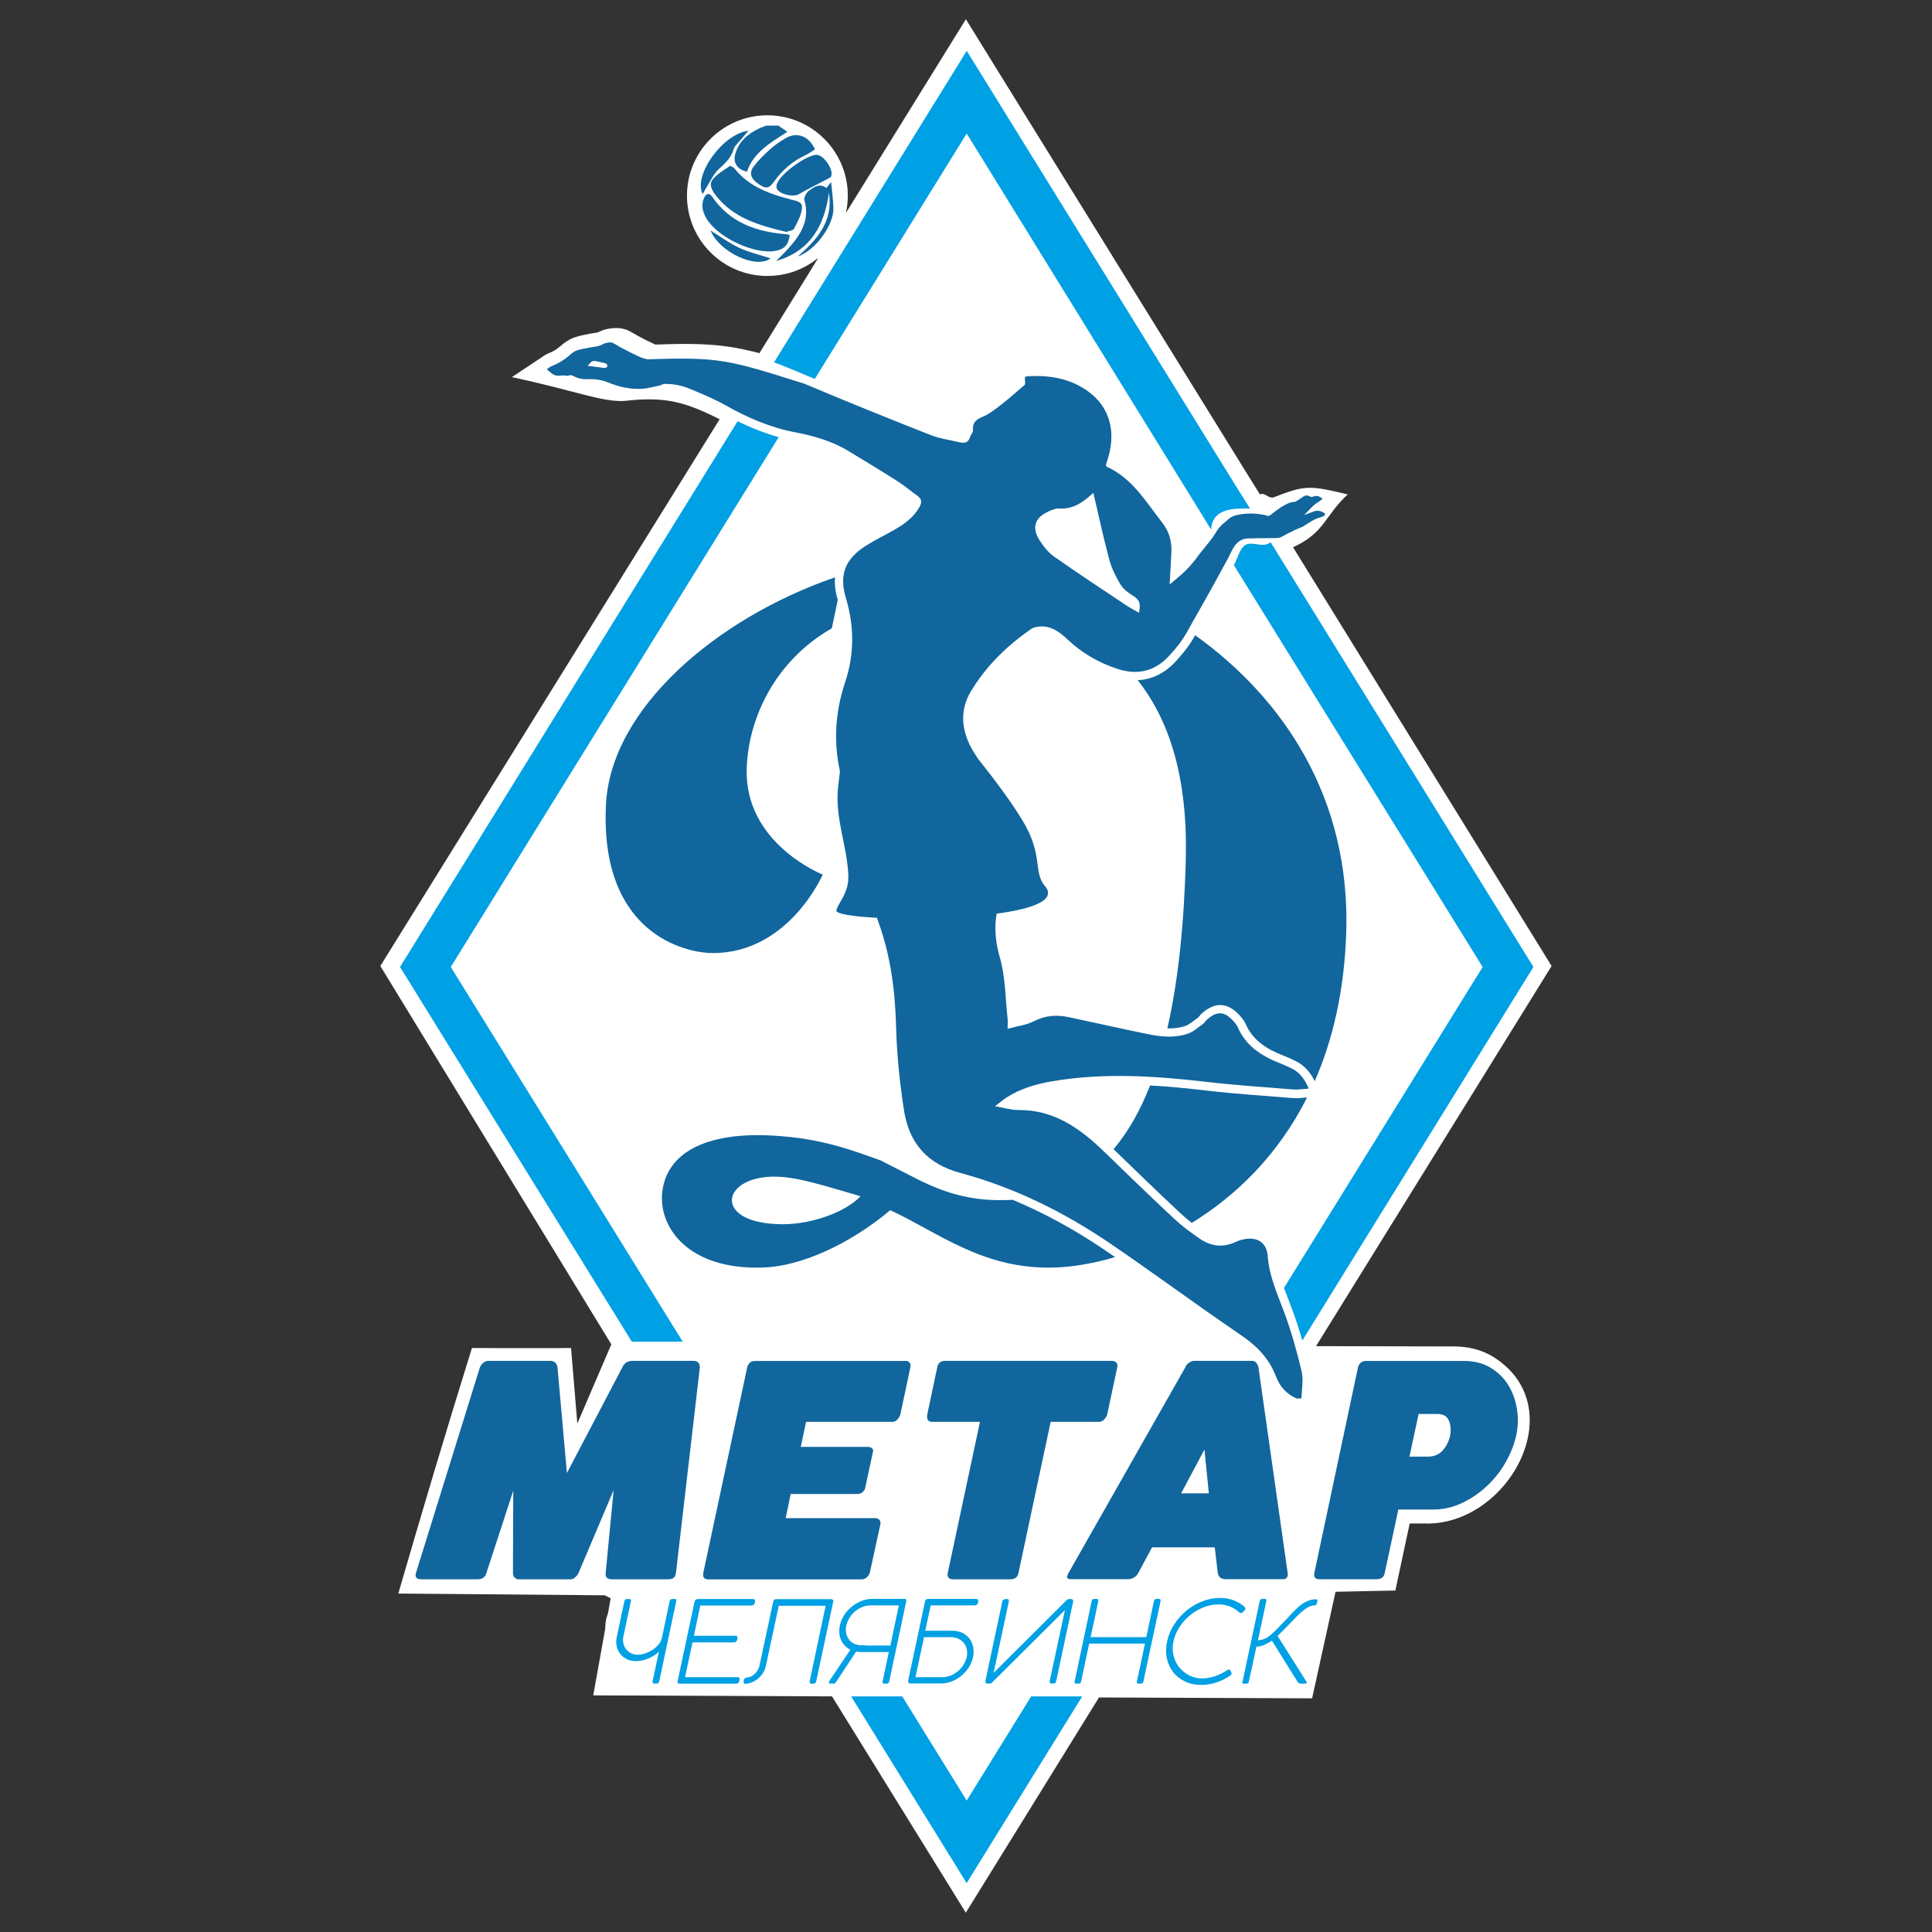
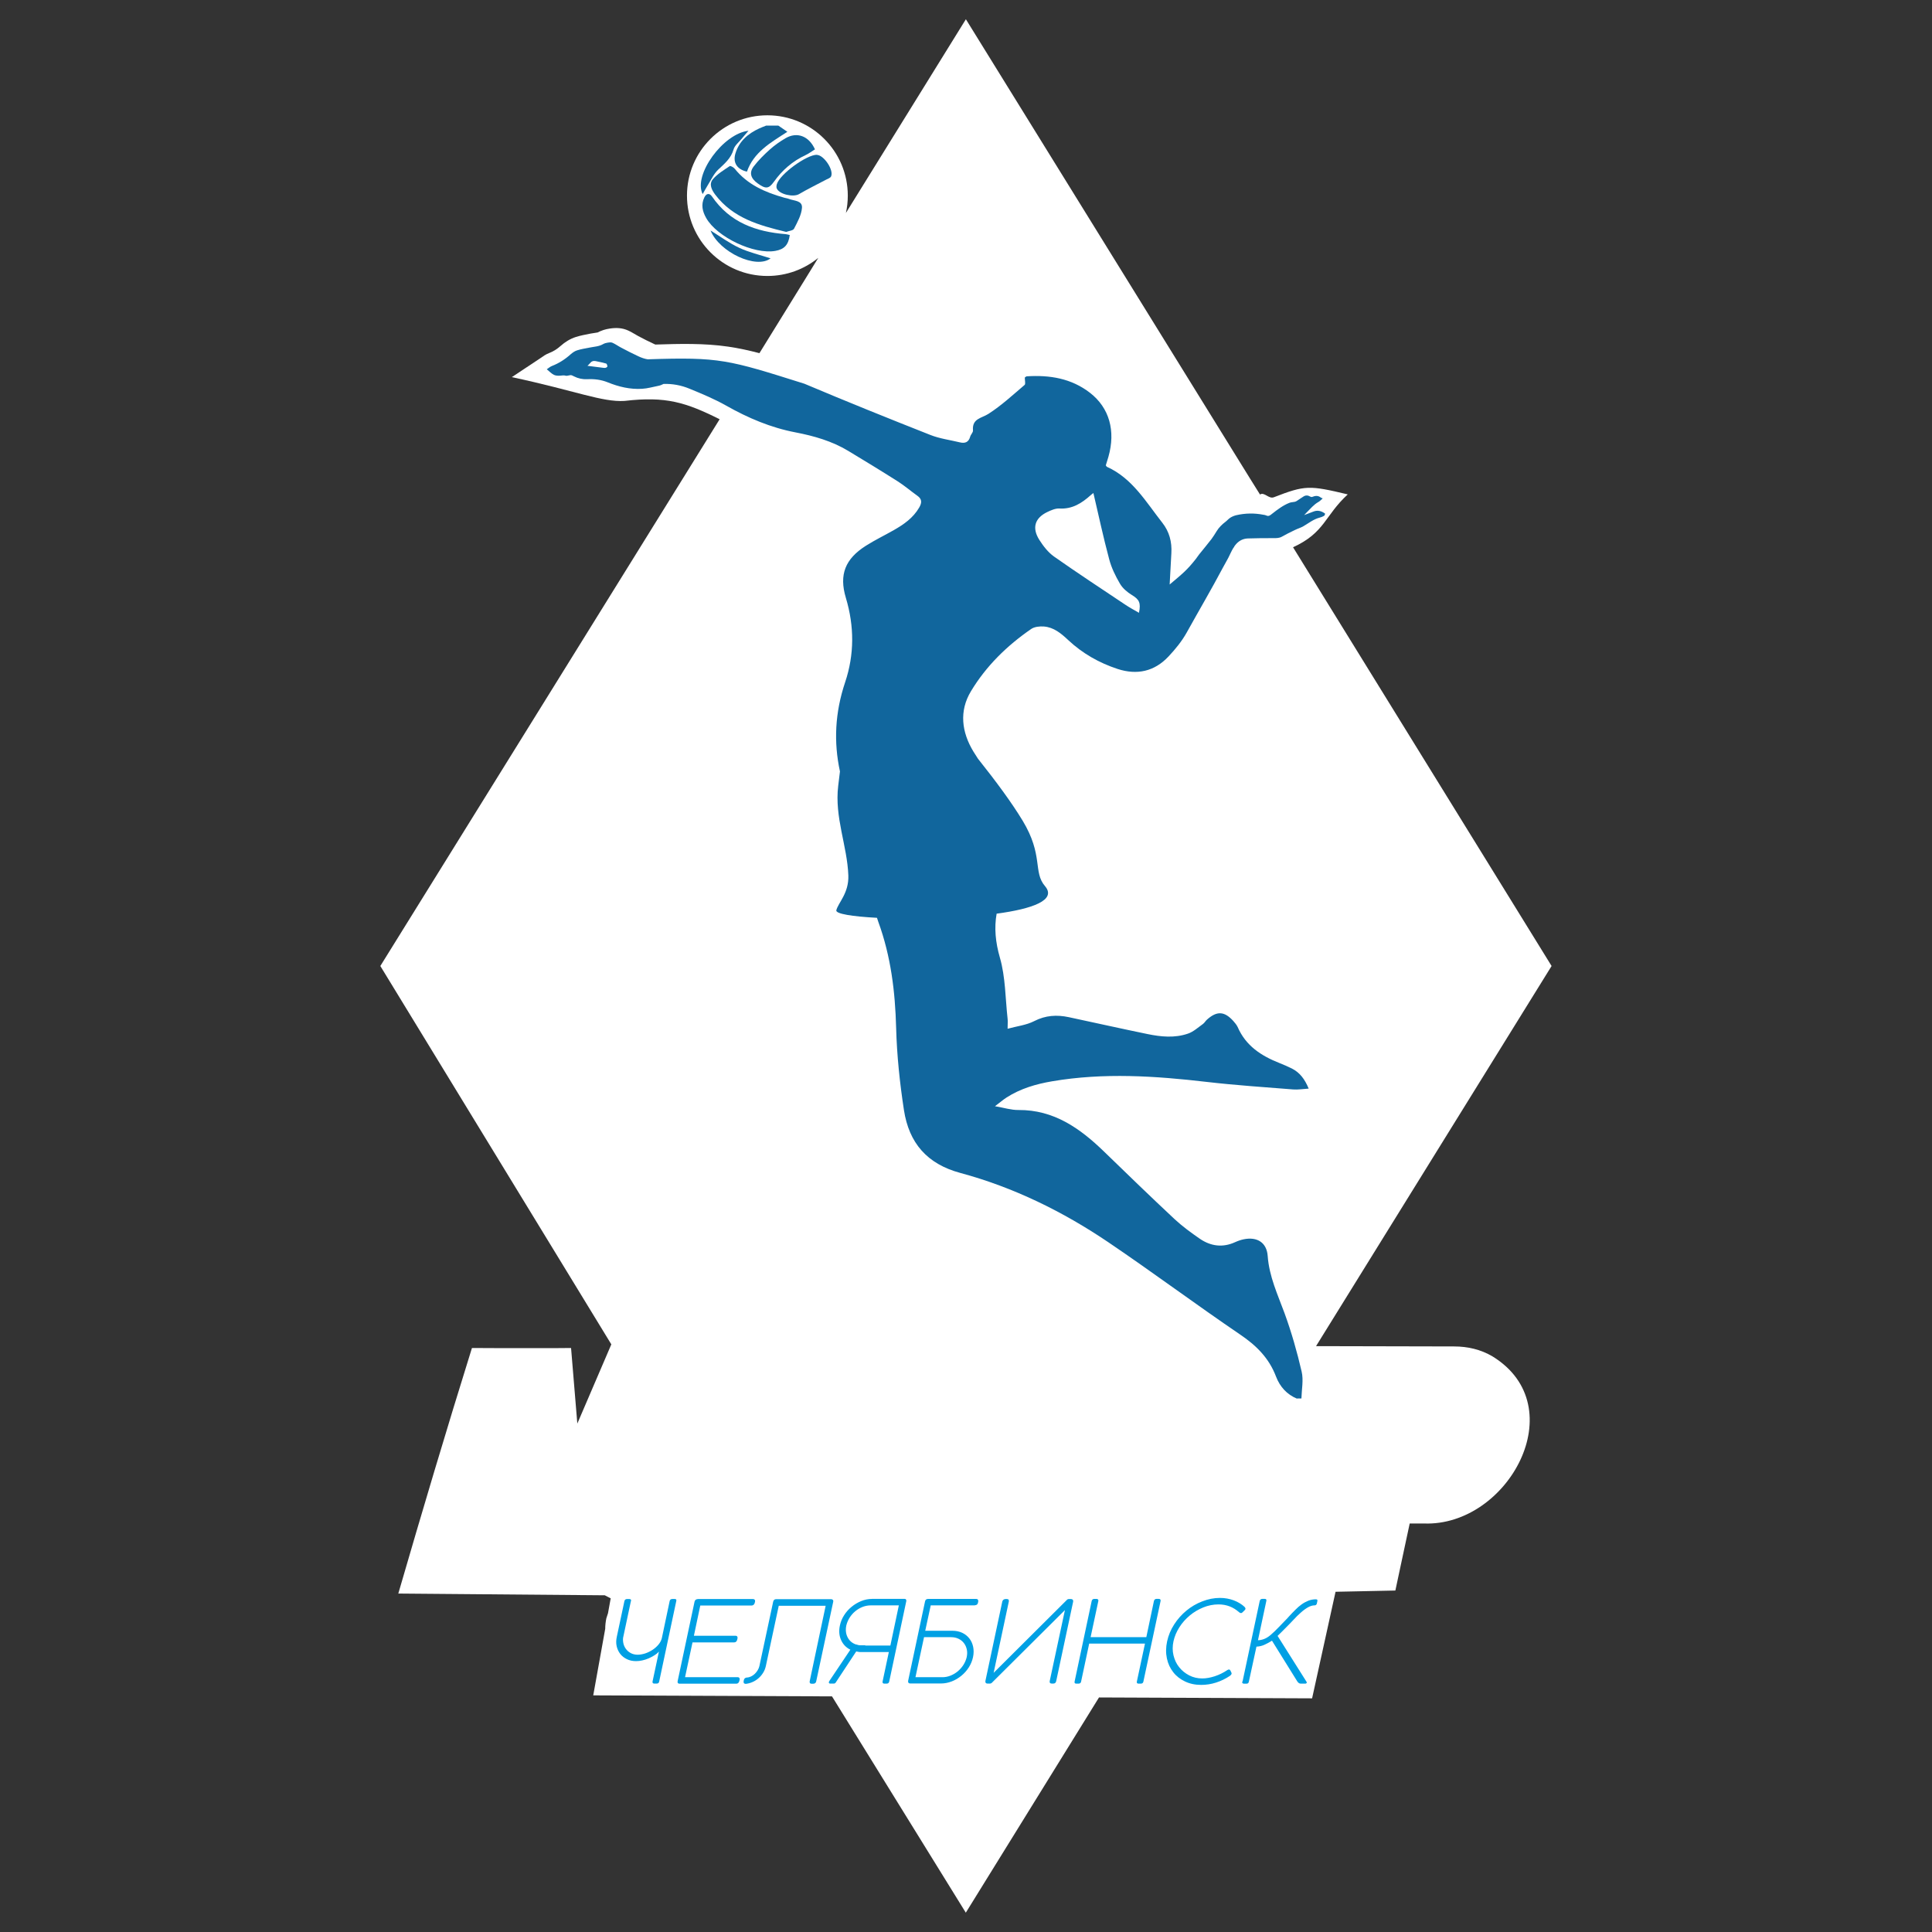
<svg xmlns="http://www.w3.org/2000/svg" xmlns:xlink="http://www.w3.org/1999/xlink" version="1.1" id="Layer_1" x="0px" y="0px" viewBox="0 0 500 500" style="enable-background:new 0 0 500 500;" xml:space="preserve">
  <rect x="0" y="0" width="500" height="500" fill="#333333" stroke="none" />
  <style type="text/css">
	.st0{clip-path:url(#SVGID_00000141415768861042611520000003450620415050509215_);}
	.st1{fill-rule:evenodd;clip-rule:evenodd;fill:#FFFFFF;}
	.st2{fill:#11669D;}
	.st3{fill:#00A0E4;}
	.st4{fill:#FFFFFF;}
</style>
  <g>
    <g>
      <defs>
        <rect id="SVGID_1_" x="98.43" y="5" width="303.13" height="490" />
      </defs>
      <clipPath id="SVGID_00000120534737420938352500000013629516887910357412_">
        <use xlink:href="#SVGID_1_" style="overflow:visible;" />
      </clipPath>
      <g style="clip-path:url(#SVGID_00000120534737420938352500000013629516887910357412_);">
        <path class="st1" d="M158.08,413.67l-1.56-0.81l-53.44-0.45c6.15-21.19,12.49-42.49,19.06-63.55l6.41,0.03h15.57l3.67-0.03     l1.62,19.56l8.8-20.5L98.43,250l87.81-141.5c-8.75-4.37-13.93-6-24.62-4.74c-5.79,0.35-12.72-2.65-29.16-6.16l7.27-4.82     c0.88-0.6,1.43-1.05,2.48-1.45c1.06-0.41,2-1.03,2.85-1.78c1.15-1.03,2.48-1.86,3.97-2.34c1.28-0.4,2.53-0.62,3.82-0.88     c0.57-0.12,1.26-0.17,1.82-0.29c0.96-0.51,2-0.84,3.08-1c1.69-0.26,3.24-0.22,4.85,0.51c0.96,0.43,1.71,0.97,2.59,1.43     c1.35,0.71,2.71,1.42,4.1,2.05c0.09,0.05,0.2,0.09,0.32,0.14c6.24-0.2,12.66-0.37,18.84,0.54c2.66,0.38,5.38,0.98,8.09,1.69     l11.89-19.24l3.34-5.43c-3.59,2.94-8.18,4.69-13.17,4.69c-11.49,0-20.81-9.31-20.81-20.79s9.32-20.79,20.81-20.79     c11.49,0,20.81,9.31,20.81,20.79c0,1.54-0.17,3.05-0.49,4.49l0.15-0.25c0,0,24.12-38.95,30.9-49.89l73.59,118.95l2.53,4.05     c1.11-0.74,2.27,1.22,3.58,0.71c8.12-3.15,9.17-3.11,19.13-0.74c-6.02,5.54-5.88,9.88-14.16,13.68L401.55,250l-60.96,98.38     l35.74,0.08c3.51,0,6.9,0.78,9.94,2.58c21.08,12.97,4.04,44.04-17.73,43.24h-3.71l-2.34,10.93l-1.37,6.42l-15.48,0.32     l-6.07,27.58l-55.15-0.23L249.95,495l-34.63-55.98l-61.79-0.26l3.1-17.23c0-0.93,0.11-1.83,0.29-2.71l0.43-1.32l0.69-3.82H158.08     z" />
        <path class="st2" d="M201.44,32.51c0.68,0.46,1.34,0.93,2.33,1.6c-4.37,2.81-8.72,5.29-10.46,10.31c-2.54-0.57-3.68-2.31-3-4.65     c0.96-3.23,3.27-5.19,6.18-6.53c0.59-0.28,1.2-0.49,1.8-0.74h3.14H201.44z" />
        <path class="st2" d="M203.44,60.01c-6.98-1.68-13.69-3.54-18.33-9.62c-0.94-1.25-1.68-2.75-0.62-4c1.17-1.38,2.83-2.37,4.36-3.4     c0.2-0.14,0.99,0.31,1.28,0.66c3.36,4.19,7.95,6.14,12.88,7.53c0.38,0.11,0.78,0.14,1.14,0.29c1.32,0.54,3.54,0.37,3.4,2.32     c-0.14,1.85-1.17,3.68-2.05,5.39c-0.26,0.51-1.35,0.57-2.06,0.85V60.01z" />
        <path class="st2" d="M204.39,60.84c-0.35,2.56-1.42,3.68-3.73,4.09c-5.53,0.99-15.1-3.55-17.9-8.51     c-0.96-1.69-1.39-3.45-0.48-5.32c0.52-1.09,1.32-1.18,1.96-0.28c4.64,6.79,11.42,9.17,19.1,9.78c0.32,0.03,0.63,0.14,1.06,0.23     H204.39z" />
        <path class="st2" d="M210.91,38.65c-0.88,0.54-1.6,1.11-2.43,1.49c-3.34,1.55-6.04,3.88-8.2,6.91c-1.34,1.88-2.16,1.88-4.21,0.4     c-1.79-1.29-2.25-2.77-1-4.39c1.23-1.62,2.71-3.06,4.22-4.42c1.22-1.09,2.59-2.03,3.99-2.86     C206.26,34.04,209.34,35.18,210.91,38.65z" />
-         <path class="st2" d="M213.87,48.67c0.38-0.49,0.68-0.85,1.23-1.56c0.22,2.48,0.52,4.6,0.59,6.74c0.11,4.4-4.65,10.97-9.23,12.52     c5.02-4.35,9.23-9.11,8.07-16.53c-1.15,8.62-4.88,15.17-13.66,17.7c1.08-1.11,2.2-2.17,3.24-3.33c3.13-3.52,5.56-7.26,4.06-12.45     c-0.18-0.65,0.53-1.94,1.17-2.4c1.28-0.91,2.71-2.06,4.53-0.72V48.67z" />
        <path class="st2" d="M211.43,40.09c1.8,0.05,4.42,3.95,3.65,5.58c-0.19,0.38-0.8,0.59-1.25,0.81c-2.36,1.25-4.76,2.42-7.05,3.76     c-1.45,0.85-5.05,0.09-5.75-1.45c-0.14-0.31-0.09-0.79,0.02-1.14c0.79-2.6,7.74-7.65,10.39-7.59V40.09z" />
        <path class="st2" d="M193.73,33.82c-0.74,0.86-1.32,1.51-1.88,2.2c-0.71,0.86-1.72,1.65-2,2.65c-0.68,2.34-2.34,3.68-3.97,5.22     c-1.15,1.08-1.85,2.68-2.72,4.05c-0.45,0.71-0.83,1.46-1.31,2.29c-2.51-4.91,5.31-15.71,11.89-16.39V33.82z" />
        <path class="st2" d="M199.42,66.86c-3.64,2.86-13.22-1.54-15.53-7.2c2.6,1.6,4.91,3.31,7.46,4.49     C193.87,65.32,196.63,65.95,199.42,66.86z" />
-         <path class="st2" d="M174.9,407.04c-0.05,1.12-0.69,1.68-1.91,1.68h-14.64c-1.22,0-1.75-0.55-1.6-1.68l2.06-21.41l-9.07,21.41     c-0.16,0.46-0.54,0.91-1.14,1.37c-0.11,0.11-0.25,0.18-0.41,0.23c-0.19,0.05-0.32,0.08-0.42,0.08h-13.57     c-0.35,0-0.63-0.11-0.83-0.31c-0.4-0.25-0.62-0.71-0.62-1.37l0.08-21.25l-6.93,21.25c-0.31,1.12-1.06,1.68-2.3,1.68h-14.65     c-1.17,0-1.6-0.55-1.29-1.68l16.54-53.17c0.2-0.46,0.49-0.85,0.88-1.19c0.38-0.32,0.85-0.49,1.42-0.49h15.87     c1.06,0,1.71,0.56,1.91,1.68l2.44,27.35l14.34-27.35c0.51-1.12,1.37-1.68,2.59-1.68h15.87c0.55,0,0.97,0.17,1.22,0.49     c0.25,0.32,0.38,0.72,0.38,1.19l-6.18,53.17H174.9z M234.31,352.19c0.46,0,0.82,0.14,1.06,0.42c0.25,0.28,0.32,0.69,0.23,1.26     l-2.59,12.19c-0.11,0.4-0.34,0.83-0.72,1.26c-0.39,0.43-0.83,0.65-1.34,0.65h-22.34l-1.37,6.48h17.31c0.46,0,0.83,0.11,1.11,0.34     c0.28,0.23,0.37,0.54,0.26,0.95l-2.06,9.53c-0.05,0.25-0.26,0.54-0.62,0.88c-0.35,0.32-0.79,0.49-1.29,0.49h-17.32l-1.29,6.25     h23.11c0.46,0,0.83,0.14,1.11,0.42c0.28,0.28,0.37,0.69,0.26,1.26l-2.67,12.26c-0.05,0.2-0.14,0.43-0.26,0.69     c-0.12,0.26-0.32,0.48-0.57,0.69c-0.35,0.35-0.86,0.54-1.52,0.54h-39.42c-1.13,0-1.57-0.55-1.37-1.68l11.36-53.17     c0.11-0.46,0.32-0.85,0.65-1.19c0.32-0.32,0.77-0.49,1.34-0.49h38.96V352.19z M287.77,352.19c0.46,0,0.83,0.14,1.11,0.42     c0.28,0.28,0.37,0.69,0.26,1.26l-2.59,12.19c-0.11,0.4-0.35,0.83-0.76,1.26c-0.4,0.43-0.86,0.65-1.37,0.65h-12.51l-8.32,39.07     c-0.2,1.12-0.91,1.68-2.14,1.68h-14.79c-1.13,0-1.57-0.55-1.37-1.68l8.32-39.07h-12.35c-1.06,0-1.49-0.63-1.29-1.91l2.59-12.19     c0.2-1.12,0.89-1.68,2.06-1.68H287.77z M333.21,407.04c0.11,0.31,0.11,0.58,0,0.83c-0.11,0.56-0.54,0.83-1.29,0.83h-14.63     c-1.28,0-1.99-0.56-2.14-1.68l-0.77-6.56h-16.24l-3.51,6.56c-0.62,1.12-1.56,1.68-2.82,1.68h-14.56c-0.87,0-1.22-0.28-1.06-0.83     c0.05-0.11,0.11-0.23,0.15-0.38c0.05-0.15,0.12-0.31,0.23-0.46l30.19-53.17c0.16-0.46,0.48-0.84,0.96-1.18     c0.48-0.32,0.93-0.49,1.34-0.49h15.1c0.35,0,0.69,0.19,0.99,0.54c0.31,0.35,0.48,0.74,0.54,1.14l7.55,53.17L333.21,407.04z      M305.68,386.48h7.17l-1.14-11.34L305.68,386.48z M351.44,353.89c0.11-0.46,0.32-0.85,0.69-1.19c0.35-0.32,0.82-0.49,1.37-0.49     h25.39c2.59,0,4.85,0.57,6.79,1.71c1.93,1.14,3.47,2.63,4.61,4.46c1.14,1.83,1.91,3.89,2.28,6.2c0.39,2.31,0.32,4.63-0.18,6.97     c-0.51,2.29-1.42,4.57-2.71,6.85c-1.29,2.3-2.9,4.33-4.81,6.13c-1.91,1.8-4.05,3.28-6.44,4.42s-4.88,1.71-7.47,1.71h-9.07     l-3.51,16.37c-0.2,1.12-0.91,1.68-2.14,1.68h-14.79c-1.06,0-1.49-0.56-1.29-1.68l11.29-53.17V353.89z M375.3,371.48     c0.25-1.32,0.15-2.57-0.31-3.77c-0.46-1.2-1.5-1.78-3.13-1.78h-4.73l-2.36,11.05h4.73c1.63,0,2.93-0.54,3.88-1.63     c0.97-1.09,1.6-2.37,1.91-3.85V371.48z" />
-         <path class="st3" d="M116.66,250.26l84.87-137.13c-3.68-1.02-7.21-2.43-10.64-4.11l-87.36,141.23l59.99,96.98h13.17l-60.03-96.98     H116.66z M210.85,98.1l39.33-63.54l63.26,102.5c0.31-5.51,5.71-5.52,10.06-5.45l-3.91-6.25l-69.4-112.2l-49.87,80.62     c2.93,1.08,5.83,2.29,8.75,3.54l1.79,0.75V98.1z M319.33,146.26l64.38,104L332.3,333.3c0.71,1.99,1.53,3.94,2.24,5.91     c0.93,2.54,1.75,5.13,2.51,7.71l59.8-96.67l-68.01-109.92c-1.84,1.49-4.28-0.05-6.02,0.49c-1.91,0.59-2.4,3.46-3.48,5.43V146.26z      M266.86,439.03l-16.68,26.95l-16.68-26.95h-13.22l29.89,48.32l29.9-48.32h-13.22H266.86z" />
-         <path class="st2" d="M306.88,222.68c-0.44,16.47-1.94,31.09-4.77,43.46c1.6,0.05,3.19-0.12,4.71-0.65     c1.08-0.37,2.37-1.55,3.28-2.17c0.32-0.31,0.54-0.71,0.93-1.05c3.42-3.05,6.73-2.88,9.81,0.53c0.6,0.68,1.16,1.35,1.53,2.18     c1.85,4.26,5.41,6.5,9.6,8.14c1.15,0.46,2.3,0.95,3.4,1.51c2.31,1.15,3.79,2.97,4.88,5.19c4.62-10.57,7.64-23.22,8.15-38.26     c1.19-35.21-16.44-60.94-39.1-77.17l-0.23,0.42c-1.34,2.4-3.11,4.57-4.99,6.57c-2.79,2.95-6.07,4.49-9.66,4.65     c8.2,10.29,13.05,25.28,12.45,46.64L306.88,222.68z M297.64,280.91c-2.54,6.5-5.67,12.04-9.45,16.5     c5.73,5.57,11.48,11.13,17.32,16.59c0.94,0.88,1.93,1.69,2.93,2.48c11.29-6.94,22.26-17.4,29.84-32.47     c-1.23,0.11-2.47,0.28-3.71,0.17c-7.46-0.6-14.94-1.08-22.37-1.95c-4.85-0.57-9.71-1.05-14.57-1.31H297.64z M262.07,310.49     c-0.59,0.05-1.19,0.08-1.8,0.09c-9.37,0.26-15.9-2.05-22.09-5.02l-10.29-5.25c-7.35-2.61-15.28-5.75-28.08-6.43     c-17.42-0.95-27.22,4.63-28.41,14.53c-1.08,9.02,6.55,20.36,26.22,19.62c9.29-0.32,21.77-5.62,32.78-14.83     c12.39,5.71,24.12,15.5,42.7,14.83c4.41-0.15,9.74-1,15.5-2.69c-0.97-0.66-1.93-1.32-2.9-1.97c-7.47-5.05-15.35-9.42-23.63-12.86     V310.49z M202.59,316.83c-19.67,0-15.79-14.47,1.59-12.04c4.52,0.59,11,2.59,18.53,4.8     C218.72,313.78,210.03,316.83,202.59,316.83z M216.08,149.42c-30.66,10.57-58,33.93-59.25,58.74     c-1.68,33.39,20.4,38.49,27.68,38.49c19.66,0,28.41-20.31,28.41-20.31s-20.4-8-19.67-27.62c0.49-13.1,7.47-27.79,22.03-36.12     l1.53-7.35c-0.62-2.11-0.86-4.05-0.71-5.82H216.08z" />
        <path class="st2" d="M335.68,361.98c-2.63-1.08-4.43-3.08-5.44-5.71c-1.82-4.82-5.13-8.08-9.32-10.91     c-11.43-7.77-22.54-16.05-34-23.81c-11.85-8.02-24.62-14.28-38.38-17.99c-8.61-2.32-13.29-7.75-14.6-16.27     c-1.08-7.03-1.83-14.16-2.02-21.27c-0.25-9.42-1.36-18.53-4.61-27.44c-0.12-0.34-0.25-0.69-0.35-1.05     c-6.38-0.34-10.75-1.03-10.52-1.95c0.49-1.96,3.27-4.42,3.11-9c-0.28-7.72-3.61-15.03-2.62-23.22l0.45-3.71     c-1.65-7.62-1.29-15.23,1.34-23.08c2.4-7.17,2.4-14.48,0.19-21.85c-1.82-6.05-0.13-10.1,5.17-13.47     c2.33-1.48,4.82-2.68,7.23-4.05c2.59-1.48,5.01-3.14,6.58-5.85c0.71-1.23,0.77-2.17-0.48-3.05c-1.72-1.22-3.33-2.62-5.1-3.74     c-4.22-2.68-8.49-5.28-12.77-7.86c-4.22-2.55-8.89-3.88-13.67-4.8c-6.38-1.22-12.25-3.71-17.91-6.91     c-3.02-1.71-6.25-3.05-9.46-4.37c-2.25-0.94-4.5-1.32-6.76-1.26c-0.45,0.23-0.91,0.42-1.42,0.51c-1.37,0.26-2.74,0.68-4.13,0.75     c-3.1,0.2-6.08-0.52-8.93-1.68c-1.72-0.69-3.47-0.89-5.3-0.8c-1.2,0.06-2.36-0.2-3.42-0.74c-0.69-0.35-0.68-0.38-1.4-0.22     c-0.25,0.06-0.52,0.11-0.75,0.05c-0.51-0.17-0.97-0.01-1.46,0c-0.54,0.03-1.16,0-1.6-0.23c-0.63-0.32-1.14-0.88-1.82-1.43     c0.49-0.32,0.85-0.66,1.28-0.83c1.83-0.71,3.45-1.74,4.91-3.06c0.48-0.41,1.03-0.81,1.63-1c1.05-0.34,2.16-0.51,3.24-0.72     c1.19-0.25,2.42-0.26,3.51-0.9c0.35-0.2,0.77-0.32,1.16-0.38c0.41-0.06,0.89-0.14,1.25,0.02c0.8,0.35,1.51,0.88,2.3,1.29     c1.48,0.77,2.94,1.54,4.45,2.23c0.75,0.35,1.57,0.65,2.39,0.77c18.7-0.62,20.78,0.09,40.55,6.32     c10.82,4.57,21.71,8.96,32.61,13.26c2.42,0.96,5.07,1.29,7.61,1.91c1.34,0.32,2.28,0,2.69-1.48c0.16-0.57,0.77-1.09,0.72-1.62     c-0.26-3.09,2.21-3.12,4.01-4.28c3.34-2.14,6.3-4.89,9.35-7.48c0.29-0.25,0.05-1.17,0.05-1.91c0.12-0.08,0.32-0.31,0.54-0.32     c5.9-0.37,11.51,0.52,16.36,4.29c4.98,3.88,6.65,9.82,4.74,16.54c-0.22,0.75-0.46,1.51-0.68,2.22c0.15,0.18,0.21,0.34,0.31,0.38     c6.58,2.97,10.09,9.09,14.33,14.48c1.79,2.28,2.51,4.94,2.33,7.86c-0.15,2.51-0.28,5.02-0.44,8.11c3.42-2.89,4.45-3.67,6.79-6.63     c0.29-0.38,0.54-0.78,0.85-1.17c1.06-1.32,2.16-2.63,3.19-3.97c0.48-0.63,0.88-1.32,1.31-2c0.6-0.99,1.4-1.77,2.31-2.46     c0.45-0.34,0.8-0.79,1.28-1.08c0.45-0.28,0.97-0.49,1.49-0.62c2.34-0.54,4.68-0.58,7.04-0.12c0.25,0.05,0.49,0.06,0.71,0.17     c0.65,0.34,1.05-0.03,1.51-0.4c1.42-1.11,2.84-2.2,4.52-2.86c0.43-0.17,0.92-0.16,1.37-0.26c0.19-0.05,0.37-0.12,0.52-0.22     c0.6-0.38,1.19-0.82,1.8-1.19c0.57-0.34,1.14-0.28,1.69,0.06c0.14,0.09,0.37,0.14,0.51,0.08c0.78-0.32,1.52-0.4,2.23,0.17     c0.09,0.08,0.22,0.09,0.49,0.22c-0.41,0.35-0.72,0.71-1.11,0.92c-1.22,0.68-2.05,1.75-3.02,2.69c-0.2,0.19-0.37,0.4-0.68,0.71     c0.9-0.34,1.65-0.62,2.39-0.91c1.11-0.45,2.11-0.15,3.02,0.51c0.05,0.03-0.08,0.48-0.22,0.57c-0.35,0.22-0.75,0.37-1.17,0.48     c-1.59,0.41-2.84,1.43-4.21,2.23c-0.71,0.41-1.51,0.63-2.25,1c-1.12,0.54-2.25,1.09-3.33,1.71c-0.69,0.38-1.4,0.37-2.14,0.37     c-2.22,0-4.42,0-6.64,0.08c-1.4,0.05-2.5,0.69-3.36,1.84c-0.08,0.09-0.14,0.2-0.22,0.31h0.05l-0.25,0.32     c-0.49,0.81-0.86,1.69-1.29,2.54c-0.46,0.88-0.96,1.72-1.42,2.58c-2.96,5.59-5.96,10.67-9.38,16.82     c-1.25,2.23-2.93,4.28-4.68,6.14c-3.65,3.89-8.16,4.86-13.16,3.23c-4.79-1.57-9.12-4.03-12.83-7.51     c-1.82-1.71-3.71-3.28-6.25-3.48c-1.08-0.08-2.43,0.05-3.28,0.63c-6.26,4.31-11.66,9.57-15.61,16.13     c-3.1,5.14-2.39,10.59,0.62,15.57c0.38,0.63,0.79,1.26,1.19,1.87c4.89,6.14,8.8,11.48,11.57,16.05c5.44,9,2.63,13.25,5.79,16.94     c3.08,3.62-3.24,5.88-12.52,7.13c-0.65,3.65-0.31,7.39,0.85,11.4c1.45,5.03,1.4,10.53,1.99,15.81c0.08,0.65,0,1.32,0,2.57     c2.48-0.68,4.87-0.94,6.87-1.97c2.96-1.52,5.87-1.68,8.95-1.03c6.79,1.45,13.56,2.97,20.37,4.37c3.48,0.72,7.05,1.08,10.49-0.11     c1.4-0.47,2.62-1.6,3.87-2.49c0.41-0.29,0.68-0.82,1.08-1.16c2.54-2.26,4.48-2.15,6.75,0.35c0.43,0.49,0.89,1.02,1.16,1.6     c2.12,4.89,6.13,7.46,10.78,9.3c1.09,0.43,2.19,0.91,3.24,1.43c2.03,1.02,3.33,2.71,4.36,5.2c-1.48,0.09-2.76,0.32-4,0.22     c-7.44-0.6-14.88-1.08-22.29-1.94c-13.39-1.56-26.74-2.45-40.12-0.17c-4.16,0.71-8.18,1.88-11.79,4.2     c-0.86,0.55-1.66,1.25-2.99,2.25c2.39,0.41,4.22,1,6.06,0.98c9.18-0.08,15.97,4.74,22.24,10.83     c6.02,5.85,12.05,11.68,18.18,17.41c2.02,1.87,4.27,3.52,6.55,5.09c2.85,1.94,5.93,2.34,9.15,0.86c0.71-0.32,1.48-0.59,2.24-0.74     c3.4-0.68,5.9,0.81,6.16,4.31c0.38,5.34,2.59,9.99,4.37,14.85c1.79,4.91,3.24,9.99,4.42,15.1c0.51,2.18,0,4.62-0.06,6.94h-1.18     H335.68z M152.03,94.67c-0.11-0.05-0.23-0.08-0.37-0.12c-0.11-0.03-0.2-0.12-0.17-0.15c0.97-0.66,0.48-1.32,1.91-1.32     c0.48,0,0.6,0.32,1.59,0.17c0.45-0.06,2.43,0.68,2.54,0.99c0.59,1.8-1.23,1.03-2.36,1.03c-2.25,0-1.66-0.11-3.11-0.6h-0.03V94.67     z M282.95,127.61c-0.17,0.14-0.45,0.32-0.68,0.54c-2.31,2.08-4.79,3.65-8.09,3.45c-1.03-0.06-2.17,0.45-3.16,0.92     c-3.24,1.57-4,4.12-2.03,7.22c1.02,1.6,2.27,3.21,3.77,4.28c6.09,4.28,12.29,8.35,18.47,12.48c1.12,0.75,2.31,1.39,3.53,2.09     c0.55-2.61,0.05-3.46-1.83-4.6c-1.19-0.72-2.39-1.74-3.08-2.92c-1.17-1.99-2.22-4.14-2.8-6.36c-1.51-5.63-2.73-11.34-4.08-17.11     L282.95,127.61z" />
        <path class="st3" d="M163.28,414.35l-2.03,9.54c-0.06,0.57,0,1.12,0.14,1.65c0.16,0.52,0.4,0.98,0.74,1.38     c0.34,0.42,0.76,0.72,1.25,0.97c0.49,0.23,1.05,0.35,1.65,0.35c0.6,0,1.22-0.11,1.9-0.32c0.66-0.21,1.29-0.52,1.9-0.91     c0.59-0.38,1.11-0.83,1.56-1.36c0.44-0.52,0.74-1.08,0.89-1.68l2.03-9.63c0.09-0.35,0.32-0.52,0.68-0.52h0.62     c0.37,0,0.51,0.17,0.41,0.52l-4.42,20.82c-0.06,0.37-0.28,0.55-0.65,0.55h-0.62c-0.35,0-0.51-0.18-0.45-0.55l1.65-7.72     c-0.31,0.35-0.71,0.68-1.19,0.97c-0.48,0.29-0.97,0.56-1.51,0.79c-0.54,0.23-1.08,0.4-1.63,0.52c-0.55,0.12-1.09,0.18-1.59,0.18     c-0.89,0-1.68-0.17-2.37-0.51c-0.69-0.34-1.28-0.78-1.72-1.36c-0.45-0.57-0.75-1.24-0.93-2c-0.17-0.77-0.15-1.59,0.05-2.48     l1.96-9.2c0.09-0.35,0.32-0.52,0.68-0.52h0.58c0.37,0,0.53,0.17,0.45,0.52L163.28,414.35z M180.54,413.83h14.33     c0.19,0,0.32,0.06,0.43,0.17c0.11,0.11,0.14,0.28,0.11,0.49l-0.09,0.35c-0.05,0.18-0.14,0.34-0.28,0.47     c-0.16,0.14-0.32,0.2-0.53,0.2h-13.28l-1.65,7.82h10.79c0.18,0,0.31,0.06,0.41,0.17c0.09,0.11,0.12,0.28,0.09,0.49l-0.09,0.38     c-0.05,0.19-0.12,0.34-0.26,0.48c-0.14,0.14-0.31,0.2-0.51,0.2h-10.79l-1.93,9h13.62c0.17,0,0.31,0.05,0.42,0.17     c0.09,0.11,0.12,0.28,0.09,0.49l-0.09,0.35c-0.05,0.17-0.12,0.34-0.26,0.48s-0.31,0.2-0.51,0.2h-14.68     c-0.42,0-0.59-0.22-0.51-0.65l4.38-20.59c0.05-0.18,0.12-0.32,0.26-0.46c0.14-0.12,0.31-0.18,0.52-0.18V413.83z M192.95,435.77     c-0.17,0-0.31-0.06-0.41-0.15c-0.09-0.11-0.12-0.28-0.09-0.51l0.06-0.31c0.05-0.22,0.14-0.37,0.28-0.48     c0.15-0.11,0.32-0.17,0.52-0.18c0.37-0.01,0.74-0.12,1.09-0.29c0.35-0.17,0.68-0.4,0.96-0.68c0.28-0.28,0.54-0.59,0.74-0.94     c0.2-0.34,0.35-0.69,0.43-1.05l3.57-16.68c0.05-0.19,0.12-0.32,0.25-0.46c0.13-0.12,0.29-0.18,0.53-0.18h14.2     c0.18,0,0.32,0.06,0.44,0.17c0.12,0.12,0.16,0.28,0.12,0.48l-4.4,20.59c-0.08,0.43-0.35,0.65-0.83,0.65h-0.35     c-0.41,0-0.59-0.21-0.51-0.65l4.13-19.53h-12.14l-3.34,15.6c-0.14,0.63-0.37,1.22-0.71,1.75c-0.34,0.54-0.74,1.02-1.22,1.43     c-0.48,0.41-1,0.74-1.57,0.98c-0.57,0.25-1.16,0.4-1.77,0.46L192.95,435.77z M225.64,413.79h8.51c0.26,0,0.4,0.17,0.41,0.51     l-4.43,20.88c-0.08,0.35-0.29,0.54-0.65,0.54h-0.62c-0.35,0-0.51-0.18-0.45-0.54l1.62-7.63h-7.18c-0.28,0-0.51,0-0.69-0.05     c-0.18-0.03-0.38-0.06-0.57-0.11l-5.31,8.05c-0.12,0.17-0.26,0.26-0.45,0.26h-1.03c-0.14,0-0.23-0.05-0.26-0.14     c-0.05-0.09-0.05-0.17-0.03-0.25c0-0.01,0.05-0.11,0.12-0.26l5.44-8.11c-1.08-0.54-1.88-1.35-2.39-2.48     c-0.51-1.12-0.62-2.39-0.32-3.77c0.2-0.94,0.55-1.83,1.09-2.66c0.52-0.83,1.17-1.57,1.93-2.18c0.75-0.62,1.59-1.12,2.49-1.49     c0.91-0.37,1.85-0.56,2.79-0.56L225.64,413.79z M223.93,425.86h6.5l2.19-10.39h-7.29c-0.72,0-1.43,0.14-2.13,0.41     c-0.69,0.28-1.31,0.65-1.88,1.12c-0.57,0.48-1.05,1.03-1.45,1.66c-0.4,0.65-0.68,1.31-0.85,2.02c-0.23,1.14-0.12,2.15,0.34,3.05     c0.46,0.89,1.17,1.51,2.14,1.85c0.01,0,0.03,0,0.05,0c0,0,0.03,0,0.05,0c0.35,0.14,0.72,0.22,1.12,0.22c0.4,0,0.8,0,1.22,0     L223.93,425.86z M252.3,415.47h-11.43l-1.42,6.57h7.02c0.94,0,1.79,0.17,2.54,0.52c0.76,0.35,1.36,0.85,1.85,1.46     c0.49,0.61,0.81,1.34,0.99,2.17c0.17,0.83,0.17,1.71-0.03,2.66c-0.2,0.94-0.56,1.83-1.09,2.66c-0.53,0.83-1.17,1.55-1.93,2.17     c-0.76,0.62-1.57,1.11-2.48,1.46c-0.91,0.35-1.83,0.54-2.77,0.54h-7.99c-0.2,0-0.34-0.06-0.45-0.18     c-0.09-0.12-0.12-0.29-0.09-0.49l4.37-20.53c0.08-0.45,0.34-0.68,0.8-0.68h12.46c0.2,0,0.34,0.06,0.43,0.2     c0.09,0.14,0.11,0.29,0.08,0.46l-0.06,0.34c-0.05,0.22-0.14,0.37-0.29,0.48c-0.15,0.11-0.32,0.15-0.51,0.15V415.47z      M250.18,428.88c0.15-0.71,0.17-1.37,0.03-2c-0.14-0.63-0.38-1.17-0.75-1.65c-0.37-0.48-0.83-0.85-1.4-1.12     c-0.57-0.28-1.22-0.41-1.93-0.41h-6.99l-2.22,10.36h6.99c0.71,0,1.4-0.14,2.09-0.41c0.69-0.28,1.31-0.65,1.88-1.12     c0.56-0.48,1.05-1.02,1.45-1.65c0.4-0.63,0.68-1.29,0.85-2V428.88z M256.14,435.71h-0.58c-0.2,0-0.34-0.06-0.45-0.18     c-0.09-0.12-0.12-0.29-0.09-0.49l4.37-20.56c0.05-0.2,0.14-0.35,0.31-0.48c0.17-0.12,0.34-0.17,0.52-0.17h0.35     c0.22,0,0.37,0.06,0.45,0.18c0.08,0.12,0.09,0.28,0.06,0.46l-3.93,18.46l19.01-18.93c0.12-0.12,0.26-0.17,0.44-0.17h0.59     c0.19,0,0.32,0.06,0.43,0.18c0.11,0.12,0.14,0.29,0.11,0.49l-4.38,20.53c-0.08,0.45-0.34,0.68-0.77,0.68h-0.35     c-0.45,0-0.65-0.23-0.56-0.68l3.93-18.34l-18.95,18.85c-0.14,0.12-0.31,0.18-0.51,0.18L256.14,435.71z M296.67,423.68l1.97-9.36     c0.05-0.15,0.11-0.29,0.22-0.38c0.11-0.09,0.25-0.15,0.43-0.15h0.59c0.37,0,0.54,0.19,0.48,0.54l-4.45,20.85     c-0.06,0.35-0.28,0.54-0.65,0.54h-0.62c-0.35,0-0.49-0.18-0.42-0.54l2.1-9.82h-14.44l-2.09,9.82c-0.06,0.35-0.28,0.54-0.65,0.54     h-0.62c-0.35,0-0.49-0.18-0.41-0.54l4.42-20.85c0.05-0.15,0.11-0.29,0.22-0.38c0.11-0.09,0.25-0.15,0.43-0.15h0.62     c0.15,0,0.28,0.05,0.37,0.15c0.09,0.09,0.11,0.23,0.08,0.38l-2,9.36H296.67z M322.12,415.92c0.15,0.14,0.23,0.29,0.2,0.48     c-0.02,0.09-0.08,0.2-0.17,0.29l-0.52,0.51c-0.14,0.17-0.29,0.26-0.45,0.26c-0.18,0-0.37-0.09-0.56-0.26     c-0.71-0.63-1.49-1.12-2.37-1.46c-0.88-0.34-1.83-0.52-2.88-0.52c-1.36,0-2.68,0.26-3.96,0.78c-1.28,0.52-2.45,1.21-3.5,2.09     c-1.05,0.88-1.96,1.89-2.68,3.03c-0.74,1.16-1.25,2.36-1.53,3.62c-0.28,1.28-0.28,2.49,0,3.66c0.28,1.15,0.75,2.19,1.46,3.06     c0.69,0.88,1.56,1.58,2.59,2.12c1.02,0.53,2.16,0.8,3.39,0.8c1,0,2.08-0.19,3.25-0.57c1.15-0.38,2.25-0.92,3.25-1.6     c0.37-0.23,0.65-0.19,0.8,0.15l0.23,0.48c0.09,0.15,0.09,0.32,0,0.49c-0.11,0.17-0.25,0.29-0.4,0.4     c-1.12,0.75-2.31,1.32-3.56,1.72c-1.25,0.4-2.54,0.6-3.85,0.6c-1.54,0-2.93-0.29-4.16-0.88c-1.25-0.59-2.27-1.38-3.06-2.4     c-0.8-1.02-1.36-2.2-1.65-3.58c-0.29-1.37-0.28-2.85,0.06-4.42c0.34-1.54,0.94-2.99,1.82-4.36c0.88-1.37,1.93-2.55,3.16-3.57     c1.23-1.02,2.6-1.82,4.1-2.4c1.51-0.59,3.03-0.9,4.59-0.9c1.28,0,2.46,0.22,3.57,0.63c1.11,0.42,2.07,1,2.87,1.75L322.12,415.92z      M321.57,435.17l4.44-20.82c0.09-0.37,0.32-0.56,0.68-0.56h0.62c0.37,0,0.51,0.19,0.41,0.56l-2.16,10.14     c0.51,0,1.05-0.11,1.6-0.32c0.55-0.22,1.12-0.56,1.66-1.03c0.69-0.58,1.4-1.28,2.14-2.05c0.74-0.77,1.48-1.54,2.21-2.29     c0.09-0.09,0.18-0.2,0.26-0.29c0.08-0.09,0.17-0.2,0.26-0.29c0.51-0.55,1.02-1.09,1.54-1.6c0.51-0.53,1.05-0.99,1.59-1.38     c0.55-0.4,1.14-0.72,1.75-0.97c0.62-0.25,1.28-0.37,1.99-0.37c0.2,0,0.31,0.05,0.35,0.15c0.05,0.09,0.05,0.2,0.03,0.29     l-0.15,0.68c-0.01,0.09-0.08,0.2-0.17,0.29c-0.09,0.09-0.2,0.15-0.34,0.15c-0.62,0-1.22,0.19-1.82,0.54     c-0.6,0.35-1.22,0.8-1.83,1.36c-0.62,0.55-1.25,1.15-1.86,1.83c-0.62,0.66-1.25,1.32-1.91,1.97c-0.37,0.37-0.74,0.75-1.11,1.12     c-0.37,0.37-0.74,0.74-1.11,1.09l7.53,11.94c0,0,0.03,0.06,0.03,0.15c-0.01,0.06-0.06,0.12-0.12,0.17     c-0.06,0.05-0.14,0.09-0.23,0.09h-1.26c-0.17,0-0.34-0.06-0.49-0.18c-0.15-0.12-0.28-0.26-0.37-0.41     c-1.06-1.71-2.16-3.46-3.27-5.26c-1.11-1.8-2.21-3.55-3.27-5.26c-0.66,0.41-1.31,0.77-1.94,1.05c-0.62,0.29-1.31,0.45-2.08,0.49     l-1.96,9.05c-0.06,0.35-0.26,0.54-0.62,0.54h-0.62c-0.37,0-0.54-0.18-0.48-0.54L321.57,435.17z" />
        <path class="st4" d="M152.03,94.67c0.18-0.19,0.44-0.38,0.63-0.63c0.38-0.52,0.88-0.71,1.48-0.59c0.91,0.19,1.83,0.37,2.73,0.63     c0.17,0.05,0.29,0.45,0.34,0.71c0,0.11-0.23,0.32-0.4,0.37c-0.22,0.08-0.46,0.06-0.69,0.03L152.03,94.67z" />
      </g>
    </g>
  </g>
</svg>